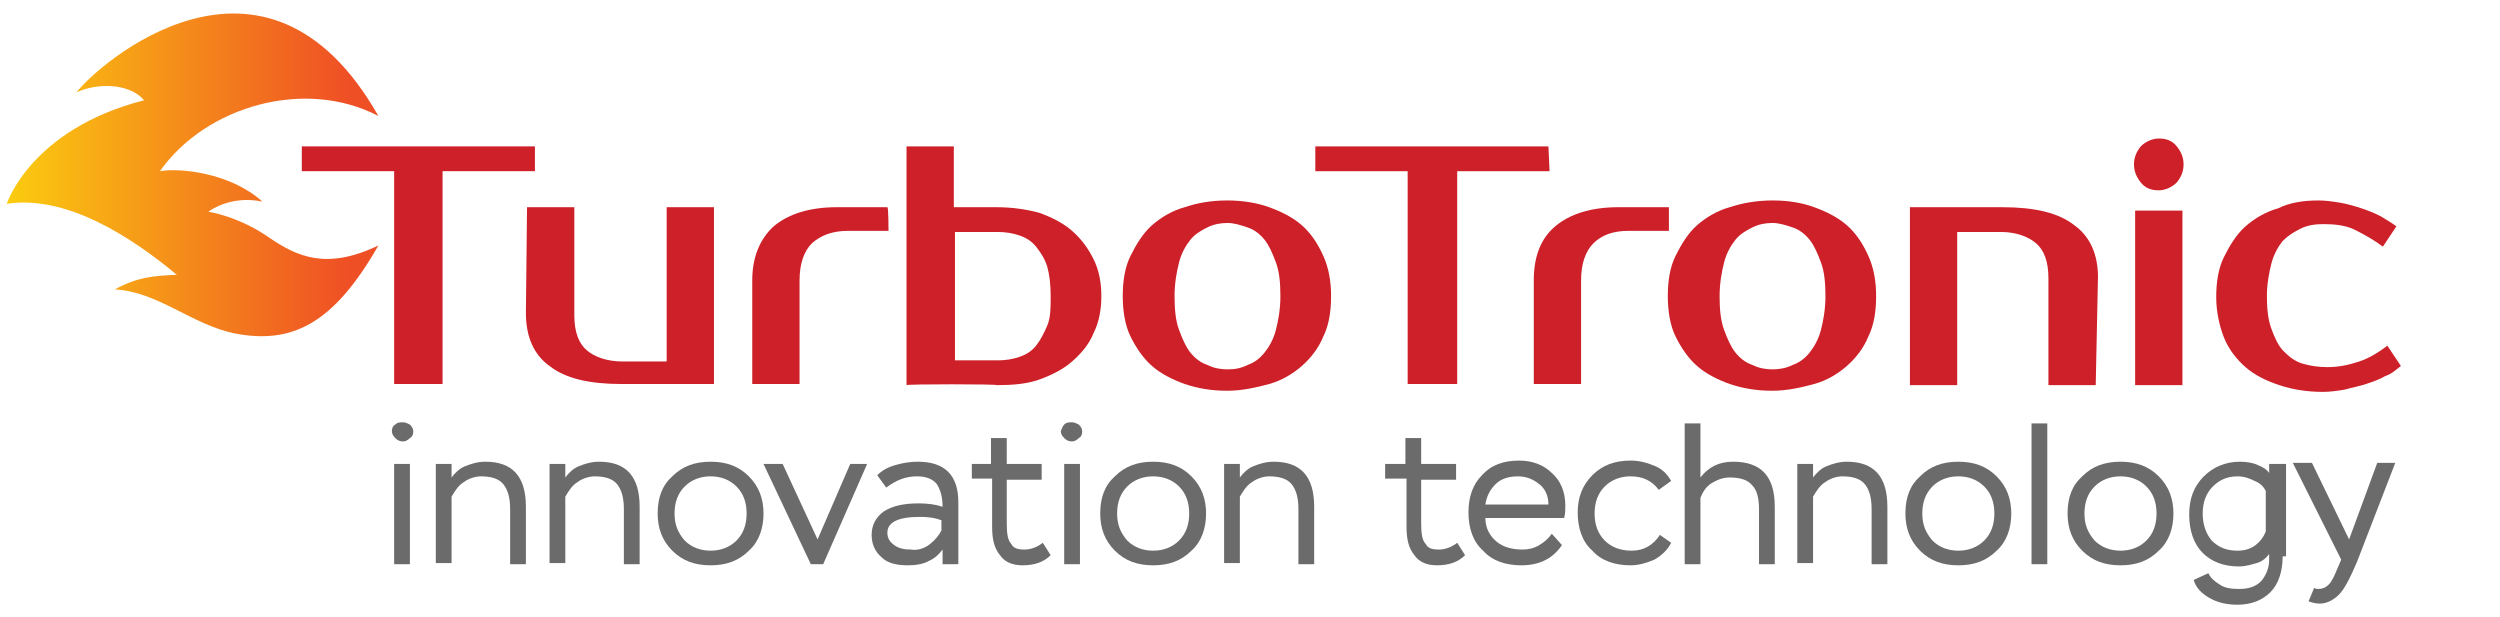
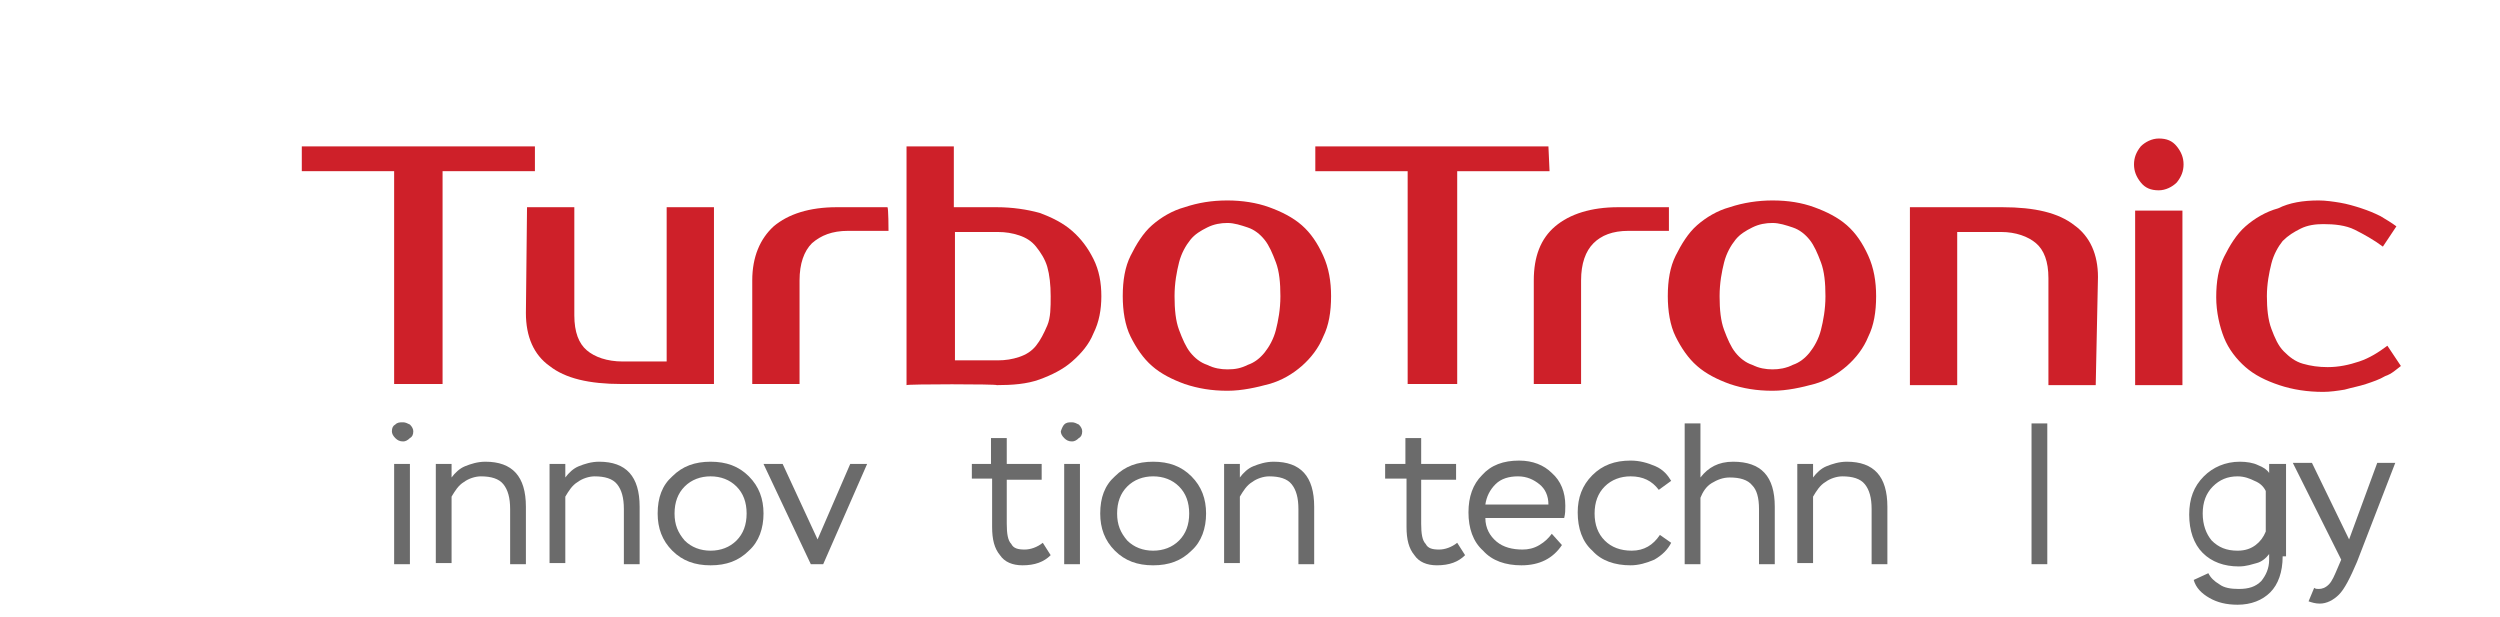
<svg xmlns="http://www.w3.org/2000/svg" version="1.1" id="Layer_1" x="0px" y="0px" viewBox="0 0 222 54.8" style="enable-background:new 0 0 222 54.8;" xml:space="preserve">
  <style type="text/css">
	.st0{fill:url(#svg_2_1_);}
	.st1{fill:#CE2029;}
	.st2{fill:#6B6B6B;}
</style>
  <g id="svg_1">
    <linearGradient id="svg_2_1_" gradientUnits="userSpaceOnUse" x1="-323.844" y1="35.55" x2="-324.85" y2="35.55" gradientTransform="matrix(32.99 0 0 28.636 10717.251 -1002.51)">
      <stop offset="7.920000e-02" style="stop-color:#EF4F25" />
      <stop offset="1" style="stop-color:#FBCD0F" />
    </linearGradient>
-     <path id="svg_2" class="st0" d="M6.8,8.2c1.7-0.8,4.6-0.9,6,0.7C2.7,11.5,0.6,18.1,0.6,18.1c5.2-0.8,10.9,2.8,15.1,6.3   c-2.1,0.1-3.5,0.2-5.5,1.3c3.8,0.2,6.8,3.1,10.6,3.9c5.1,1,8.8-0.8,12.8-7.8l0,0c-4.6,2.2-7.2,1-9.7-0.7c-2.7-1.9-5.4-2.3-5.4-2.3   l0,0l0,0c0,0,1.9-1.5,4.8-0.9c-2.9-2.6-7.4-3-9.1-2.7l0,0l0,0c4.1-5.8,12.9-8.3,19.4-4.9C23.5-7.5,8.5,5.9,6.8,8.2z" />
    <g id="svg_3">
      <path id="svg_4" class="st1" d="M47.5,15.2h-8.2v18.9H35V15.2h-8.2V13h20.7V15.2z" />
-       <path id="svg_5" class="st1" d="M46.8,18.4H51V28c0,1.5,0.4,2.5,1.1,3.1c0.7,0.6,1.8,1,3.2,1h3.9V18.4h4.2v15.7h-8.2    c-2.9,0-5-0.5-6.4-1.6c-1.4-1-2.1-2.6-2.1-4.7L46.8,18.4L46.8,18.4z" />
+       <path id="svg_5" class="st1" d="M46.8,18.4H51V28c0,1.5,0.4,2.5,1.1,3.1c0.7,0.6,1.8,1,3.2,1h3.9V18.4h4.2v15.7h-8.2    c-2.9,0-5-0.5-6.4-1.6c-1.4-1-2.1-2.6-2.1-4.7L46.8,18.4z" />
      <path id="svg_6" class="st1" d="M78.9,20.5h-3.6c-1.4,0-2.4,0.4-3.2,1.1c-0.7,0.7-1.1,1.8-1.1,3.3v9.2h-4.2v-9.2    c0-2.1,0.7-3.7,1.9-4.8c1.3-1.1,3.2-1.7,5.6-1.7h4.5C78.9,18.4,78.9,20.5,78.9,20.5z" />
      <path id="svg_7" class="st1" d="M80.5,34.2V13h4.2v5.4h3.8c1.4,0,2.7,0.2,3.8,0.5c1.1,0.4,2.1,0.9,2.9,1.6s1.4,1.5,1.9,2.5    s0.7,2.1,0.7,3.3c0,1.2-0.2,2.3-0.7,3.3c-0.4,1-1.1,1.8-1.9,2.5s-1.8,1.2-2.9,1.6s-2.4,0.5-3.8,0.5C88.6,34.1,80.5,34.1,80.5,34.2    z M88.6,32c0.7,0,1.3-0.1,1.9-0.3c0.6-0.2,1.1-0.5,1.5-1s0.7-1.1,1-1.8s0.3-1.6,0.3-2.6s-0.1-1.9-0.3-2.6c-0.2-0.7-0.6-1.3-1-1.8    s-0.9-0.8-1.5-1s-1.2-0.3-1.9-0.3h-3.8V32C84.8,32,88.6,32,88.6,32z" />
      <path id="svg_8" class="st1" d="M109,17.8c1.3,0,2.6,0.2,3.7,0.6s2.1,0.9,2.9,1.6s1.4,1.6,1.9,2.7s0.7,2.3,0.7,3.6    c0,1.4-0.2,2.6-0.7,3.6c-0.4,1-1.1,1.9-1.9,2.6c-0.8,0.7-1.8,1.3-2.9,1.6s-2.4,0.6-3.7,0.6c-1.4,0-2.6-0.2-3.8-0.6    c-1.1-0.4-2.1-0.9-2.9-1.6c-0.8-0.7-1.4-1.6-1.9-2.6s-0.7-2.3-0.7-3.6c0-1.4,0.2-2.6,0.7-3.6s1.1-2,1.9-2.7s1.8-1.3,2.9-1.6    C106.4,18,107.6,17.8,109,17.8z M109,32.8c0.7,0,1.2-0.1,1.8-0.4c0.6-0.2,1.1-0.6,1.5-1.1s0.8-1.2,1-2s0.4-1.8,0.4-3    s-0.1-2.2-0.4-3s-0.6-1.5-1-2s-0.9-0.9-1.5-1.1s-1.2-0.4-1.8-0.4s-1.2,0.1-1.8,0.4s-1.1,0.6-1.5,1.1s-0.8,1.2-1,2s-0.4,1.8-0.4,3    s0.1,2.2,0.4,3s0.6,1.5,1,2s0.9,0.9,1.5,1.1C107.8,32.7,108.4,32.8,109,32.8z" />
      <path id="svg_9" class="st1" d="M137.6,15.2h-8.2v18.9H125V15.2h-8.2V13h20.7L137.6,15.2L137.6,15.2L137.6,15.2z" />
      <path id="svg_10" class="st1" d="M148.2,20.5h-3.6c-1.4,0-2.4,0.4-3.1,1.1c-0.7,0.7-1.1,1.8-1.1,3.3v9.2h-4.2v-9.2    c0-2.1,0.6-3.7,1.9-4.8s3.2-1.7,5.6-1.7h4.5L148.2,20.5L148.2,20.5z" />
      <path id="svg_11" class="st1" d="M157.4,17.8c1.4,0,2.6,0.2,3.7,0.6c1.1,0.4,2.1,0.9,2.9,1.6c0.8,0.7,1.4,1.6,1.9,2.7    s0.7,2.3,0.7,3.6c0,1.4-0.2,2.6-0.7,3.6c-0.4,1-1.1,1.9-1.9,2.6c-0.8,0.7-1.8,1.3-2.9,1.6s-2.4,0.6-3.7,0.6    c-1.4,0-2.6-0.2-3.8-0.6c-1.1-0.4-2.1-0.9-2.9-1.6c-0.8-0.7-1.4-1.6-1.9-2.6s-0.7-2.3-0.7-3.6c0-1.4,0.2-2.6,0.7-3.6    s1.1-2,1.9-2.7c0.8-0.7,1.8-1.3,2.9-1.6C154.8,18,156.1,17.8,157.4,17.8z M157.4,32.8c0.6,0,1.2-0.1,1.8-0.4    c0.6-0.2,1.1-0.6,1.5-1.1s0.8-1.2,1-2s0.4-1.8,0.4-3s-0.1-2.2-0.4-3s-0.6-1.5-1-2s-0.9-0.9-1.5-1.1s-1.2-0.4-1.8-0.4    s-1.2,0.1-1.8,0.4s-1.1,0.6-1.5,1.1s-0.8,1.2-1,2s-0.4,1.8-0.4,3s0.1,2.2,0.4,3s0.6,1.5,1,2s0.9,0.9,1.5,1.1    C156.2,32.7,156.8,32.8,157.4,32.8z" />
      <path id="svg_12" class="st1" d="M186.1,34.2h-4.2v-9.5c0-1.5-0.4-2.5-1.1-3.1c-0.7-0.6-1.8-1-3.1-1h-3.9v13.6h-4.2V18.4h8.2    c2.9,0,5,0.5,6.4,1.6c1.4,1,2.1,2.6,2.1,4.6L186.1,34.2C186,34.1,186.1,34.1,186.1,34.2z" />
      <path id="svg_13" class="st1" d="M193.9,14.6c0,0.6-0.2,1.1-0.6,1.6c-0.4,0.4-1,0.7-1.6,0.7c-0.7,0-1.2-0.2-1.6-0.7    c-0.4-0.5-0.6-1-0.6-1.6s0.2-1.1,0.6-1.6c0.4-0.4,1-0.7,1.6-0.7c0.7,0,1.2,0.2,1.6,0.7S193.9,14,193.9,14.6L193.9,14.6z     M193.8,34.2h-4.2V18.7h4.2V34.2z" />
      <path id="svg_14" class="st1" d="M205.9,17.8c0.6,0,1.3,0.1,1.9,0.2c0.6,0.1,1.3,0.3,1.9,0.5s1.1,0.4,1.7,0.7    c0.5,0.3,1,0.6,1.4,0.9l-1.2,1.8c-0.8-0.6-1.7-1.1-2.5-1.5s-1.8-0.5-2.8-0.5c-0.7,0-1.4,0.1-2,0.4s-1.1,0.6-1.6,1.1    c-0.4,0.5-0.8,1.2-1,2s-0.4,1.8-0.4,2.9s0.1,2.1,0.4,2.9s0.6,1.5,1.1,2s1,0.9,1.7,1.1s1.4,0.3,2.2,0.3c1,0,1.9-0.2,2.8-0.5    c0.9-0.3,1.7-0.8,2.5-1.4l1.2,1.8c-0.4,0.3-0.8,0.7-1.4,0.9c-0.5,0.3-1.1,0.5-1.7,0.7c-0.6,0.2-1.2,0.3-1.9,0.5    c-0.6,0.1-1.3,0.2-1.9,0.2c-1.4,0-2.7-0.2-3.9-0.6c-1.2-0.4-2.2-0.9-3-1.6c-0.8-0.7-1.5-1.6-1.9-2.6s-0.7-2.3-0.7-3.6    c0-1.4,0.2-2.6,0.7-3.6s1.1-2,1.9-2.7c0.8-0.7,1.8-1.3,2.9-1.6C203.3,18,204.5,17.8,205.9,17.8L205.9,17.8z" />
    </g>
  </g>
  <g>
    <path class="st2" d="M35.1,37.7c0.2-0.2,0.4-0.2,0.7-0.2c0.2,0,0.4,0.1,0.6,0.2c0.2,0.2,0.3,0.4,0.3,0.6c0,0.3-0.1,0.5-0.3,0.6   c-0.2,0.2-0.4,0.3-0.6,0.3c-0.3,0-0.5-0.1-0.7-0.3s-0.3-0.4-0.3-0.6C34.8,38,34.9,37.8,35.1,37.7z M35,41.2h1.4v8.9H35V41.2z" />
    <path class="st2" d="M38.7,41.2h1.4v1.2c0.3-0.4,0.7-0.8,1.2-1s1.1-0.4,1.8-0.4c2.4,0,3.6,1.3,3.6,4v5.1h-1.4v-4.9   c0-1-0.2-1.7-0.6-2.2c-0.4-0.5-1.1-0.7-2-0.7c-0.5,0-1.1,0.2-1.5,0.5c-0.5,0.3-0.8,0.8-1.1,1.3V50h-1.4V41.2z" />
    <path class="st2" d="M48.8,41.2h1.4v1.2c0.3-0.4,0.7-0.8,1.2-1s1.1-0.4,1.8-0.4c2.4,0,3.6,1.3,3.6,4v5.1h-1.4v-4.9   c0-1-0.2-1.7-0.6-2.2c-0.4-0.5-1.1-0.7-2-0.7c-0.5,0-1.1,0.2-1.5,0.5c-0.5,0.3-0.8,0.8-1.1,1.3V50h-1.4V41.2z" />
    <path class="st2" d="M59.7,42.3c0.9-0.9,2-1.3,3.4-1.3c1.4,0,2.5,0.4,3.4,1.3s1.3,2,1.3,3.3s-0.4,2.5-1.3,3.3   c-0.9,0.9-2,1.3-3.4,1.3s-2.5-0.4-3.4-1.3c-0.9-0.9-1.3-2-1.3-3.3C58.4,44.2,58.8,43.1,59.7,42.3z M60.8,48   c0.6,0.6,1.4,0.9,2.3,0.9c0.9,0,1.7-0.3,2.3-0.9c0.6-0.6,0.9-1.4,0.9-2.4s-0.3-1.8-0.9-2.4c-0.6-0.6-1.4-0.9-2.3-0.9   c-0.9,0-1.7,0.3-2.3,0.9c-0.6,0.6-0.9,1.4-0.9,2.4S60.2,47.3,60.8,48z" />
    <path class="st2" d="M73.1,50.1H72l-4.2-8.9h1.7l3.1,6.7l2.9-6.7H77L73.1,50.1z" />
-     <path class="st2" d="M77.9,42.2c0.4-0.4,0.9-0.7,1.6-0.9s1.3-0.3,2-0.3c1.2,0,2.1,0.3,2.7,0.9s0.9,1.5,0.9,2.7v5.5h-1.4v-1.3   c-0.3,0.4-0.7,0.8-1.2,1c-0.5,0.3-1.2,0.4-1.9,0.4c-1,0-1.8-0.2-2.3-0.7c-0.6-0.5-0.9-1.2-0.9-2c0-0.9,0.4-1.6,1.1-2.1   c0.8-0.5,1.8-0.7,3.1-0.7c0.8,0,1.5,0.1,2.1,0.3c0-0.9-0.2-1.5-0.5-2c-0.4-0.5-1-0.7-1.8-0.7c-0.9,0-1.8,0.3-2.7,1L77.9,42.2z    M82.6,48.3c0.5-0.4,0.8-0.8,1-1.2v-0.9c-0.5-0.2-1.1-0.3-1.9-0.3c-2,0-2.9,0.5-2.9,1.4c0,0.5,0.2,0.8,0.6,1.1s0.9,0.4,1.5,0.4   C81.5,48.9,82.1,48.7,82.6,48.3z" />
    <path class="st2" d="M86.1,41.2H88v-2.3h1.4v2.3h3.1v1.4h-3.1v3.9c0,0.9,0.1,1.5,0.4,1.8c0.2,0.4,0.6,0.5,1.2,0.5   c0.5,0,1.1-0.2,1.6-0.6l0.7,1.1c-0.6,0.6-1.4,0.9-2.5,0.9c-0.9,0-1.6-0.3-2-0.9c-0.5-0.6-0.7-1.4-0.7-2.5v-4.3h-1.8v-1.3H86.1z" />
    <path class="st2" d="M94.5,37.7c0.2-0.2,0.4-0.2,0.7-0.2c0.2,0,0.4,0.1,0.6,0.2c0.2,0.2,0.3,0.4,0.3,0.6c0,0.3-0.1,0.5-0.3,0.6   c-0.2,0.2-0.4,0.3-0.6,0.3c-0.3,0-0.5-0.1-0.7-0.3s-0.3-0.4-0.3-0.6C94.3,38,94.4,37.8,94.5,37.7z M94.5,41.2h1.4v8.9h-1.4V41.2z" />
    <path class="st2" d="M99,42.3c0.9-0.9,2-1.3,3.4-1.3s2.5,0.4,3.4,1.3s1.3,2,1.3,3.3s-0.4,2.5-1.3,3.3c-0.9,0.9-2,1.3-3.4,1.3   s-2.5-0.4-3.4-1.3c-0.9-0.9-1.3-2-1.3-3.3C97.7,44.2,98.1,43.1,99,42.3z M100.1,48c0.6,0.6,1.4,0.9,2.3,0.9s1.7-0.3,2.3-0.9   c0.6-0.6,0.9-1.4,0.9-2.4s-0.3-1.8-0.9-2.4c-0.6-0.6-1.4-0.9-2.3-0.9s-1.7,0.3-2.3,0.9c-0.6,0.6-0.9,1.4-0.9,2.4   S99.5,47.3,100.1,48z" />
    <path class="st2" d="M108.7,41.2h1.4v1.2c0.3-0.4,0.7-0.8,1.2-1s1.1-0.4,1.8-0.4c2.4,0,3.6,1.3,3.6,4v5.1h-1.4v-4.9   c0-1-0.2-1.7-0.6-2.2s-1.1-0.7-2-0.7c-0.5,0-1.1,0.2-1.5,0.5c-0.5,0.3-0.8,0.8-1.1,1.3V50h-1.4V41.2z" />
    <path class="st2" d="M123,41.2h1.8v-2.3h1.4v2.3h3.1v1.4h-3.1v3.9c0,0.9,0.1,1.5,0.4,1.8c0.2,0.4,0.6,0.5,1.2,0.5   c0.5,0,1.1-0.2,1.6-0.6l0.7,1.1c-0.6,0.6-1.4,0.9-2.5,0.9c-0.9,0-1.6-0.3-2-0.9c-0.5-0.6-0.7-1.4-0.7-2.5v-4.3H123V41.2z" />
    <path class="st2" d="M138.7,48.4c-0.8,1.2-2,1.8-3.6,1.8c-1.4,0-2.6-0.4-3.4-1.3c-0.9-0.8-1.3-2-1.3-3.4s0.4-2.5,1.2-3.3   c0.8-0.9,1.9-1.3,3.3-1.3c1.2,0,2.2,0.4,2.9,1.1c0.8,0.7,1.2,1.7,1.2,2.9c0,0.4,0,0.7-0.1,1.1h-7c0,0.9,0.4,1.6,1,2.1   s1.4,0.7,2.3,0.7c0.5,0,1-0.1,1.5-0.4c0.5-0.3,0.8-0.6,1.1-1L138.7,48.4z M132.8,43c-0.5,0.5-0.8,1.1-0.9,1.8h5.6   c0-0.8-0.3-1.4-0.8-1.8c-0.5-0.4-1.1-0.7-1.9-0.7C134,42.3,133.3,42.5,132.8,43z" />
    <path class="st2" d="M148.4,48.2c-0.3,0.6-0.8,1.1-1.5,1.5c-0.7,0.3-1.4,0.5-2.1,0.5c-1.4,0-2.6-0.4-3.4-1.3   c-0.9-0.8-1.3-2-1.3-3.4c0-1.3,0.4-2.4,1.3-3.3c0.9-0.9,2-1.3,3.4-1.3c0.8,0,1.5,0.2,2.2,0.5s1.1,0.8,1.4,1.3l-1.1,0.8   c-0.6-0.8-1.4-1.2-2.5-1.2c-0.9,0-1.7,0.3-2.3,0.9c-0.6,0.6-0.9,1.4-0.9,2.4s0.3,1.8,0.9,2.4c0.6,0.6,1.4,0.9,2.4,0.9   c1.1,0,1.9-0.5,2.5-1.4L148.4,48.2z" />
    <path class="st2" d="M149.6,37.6h1.4v4.8c0.7-0.9,1.6-1.4,2.9-1.4c2.5,0,3.7,1.3,3.7,4v5.1h-1.4v-4.9c0-1-0.2-1.7-0.6-2.1   c-0.4-0.5-1.1-0.7-2-0.7c-0.6,0-1.1,0.2-1.6,0.5s-0.8,0.8-1,1.3v5.9h-1.4L149.6,37.6L149.6,37.6z" />
    <path class="st2" d="M159.6,41.2h1.4v1.2c0.3-0.4,0.7-0.8,1.2-1s1.1-0.4,1.8-0.4c2.4,0,3.6,1.3,3.6,4v5.1h-1.4v-4.9   c0-1-0.2-1.7-0.6-2.2c-0.4-0.5-1.1-0.7-2-0.7c-0.5,0-1.1,0.2-1.5,0.5c-0.5,0.3-0.8,0.8-1.1,1.3V50h-1.4V41.2z" />
-     <path class="st2" d="M170.5,42.3c0.9-0.9,2-1.3,3.4-1.3s2.5,0.4,3.4,1.3c0.9,0.9,1.3,2,1.3,3.3s-0.4,2.5-1.3,3.3   c-0.9,0.9-2,1.3-3.4,1.3s-2.5-0.4-3.4-1.3c-0.9-0.9-1.3-2-1.3-3.3C169.2,44.2,169.6,43.1,170.5,42.3z M171.6,48   c0.6,0.6,1.4,0.9,2.3,0.9c0.9,0,1.7-0.3,2.3-0.9c0.6-0.6,0.9-1.4,0.9-2.4s-0.3-1.8-0.9-2.4c-0.6-0.6-1.4-0.9-2.3-0.9   s-1.7,0.3-2.3,0.9c-0.6,0.6-0.9,1.4-0.9,2.4C170.7,46.6,171,47.3,171.6,48z" />
    <path class="st2" d="M180.4,37.6h1.4v12.5h-1.4V37.6z" />
-     <path class="st2" d="M184.9,42.3c0.9-0.9,2-1.3,3.4-1.3s2.5,0.4,3.4,1.3c0.9,0.9,1.3,2,1.3,3.3s-0.4,2.5-1.3,3.3   c-0.9,0.9-2,1.3-3.4,1.3s-2.5-0.4-3.4-1.3c-0.9-0.9-1.3-2-1.3-3.3C183.6,44.2,184,43.1,184.9,42.3z M186,48   c0.6,0.6,1.4,0.9,2.3,0.9c0.9,0,1.7-0.3,2.3-0.9c0.6-0.6,0.9-1.4,0.9-2.4s-0.3-1.8-0.9-2.4c-0.6-0.6-1.4-0.9-2.3-0.9   s-1.7,0.3-2.3,0.9c-0.6,0.6-0.9,1.4-0.9,2.4S185.4,47.3,186,48z" />
    <path class="st2" d="M202.7,49.4c0,1.4-0.4,2.5-1.1,3.2c-0.7,0.7-1.7,1.1-2.9,1.1c-1,0-1.8-0.2-2.5-0.6c-0.7-0.4-1.2-0.9-1.4-1.6   l1.3-0.6c0.2,0.4,0.5,0.7,1,1c0.4,0.3,1,0.4,1.7,0.4c0.9,0,1.5-0.2,2-0.7c0.4-0.5,0.7-1.1,0.7-1.9v-0.5c-0.3,0.4-0.7,0.7-1.1,0.8   s-0.9,0.3-1.6,0.3c-1.3,0-2.4-0.4-3.2-1.2s-1.2-2-1.2-3.4s0.4-2.5,1.3-3.4c0.8-0.8,1.9-1.3,3.2-1.3c0.6,0,1.2,0.1,1.6,0.3   c0.5,0.2,0.8,0.4,1,0.7v-0.8h1.5v8.2H202.7z M200.3,48.4c0.4-0.3,0.7-0.7,0.9-1.2v-3.6c-0.2-0.4-0.5-0.7-1-0.9   c-0.4-0.2-0.9-0.4-1.5-0.4c-0.9,0-1.6,0.3-2.2,0.9c-0.6,0.6-0.9,1.4-0.9,2.4s0.3,1.8,0.8,2.4c0.6,0.6,1.3,0.9,2.3,0.9   C199.4,48.9,199.9,48.7,200.3,48.4z" />
    <path class="st2" d="M205.5,52.2c0.1,0.1,0.3,0.1,0.4,0.1c0.3,0,0.6-0.1,0.9-0.4c0.3-0.3,0.5-0.8,0.8-1.5l0.3-0.7l-4.3-8.6h1.7   l3.3,6.8l2.5-6.8h1.6l-3.4,8.8c-0.6,1.4-1.1,2.4-1.6,2.9s-1.1,0.8-1.7,0.8c-0.4,0-0.7-0.1-1-0.2L205.5,52.2z" />
  </g>
</svg>